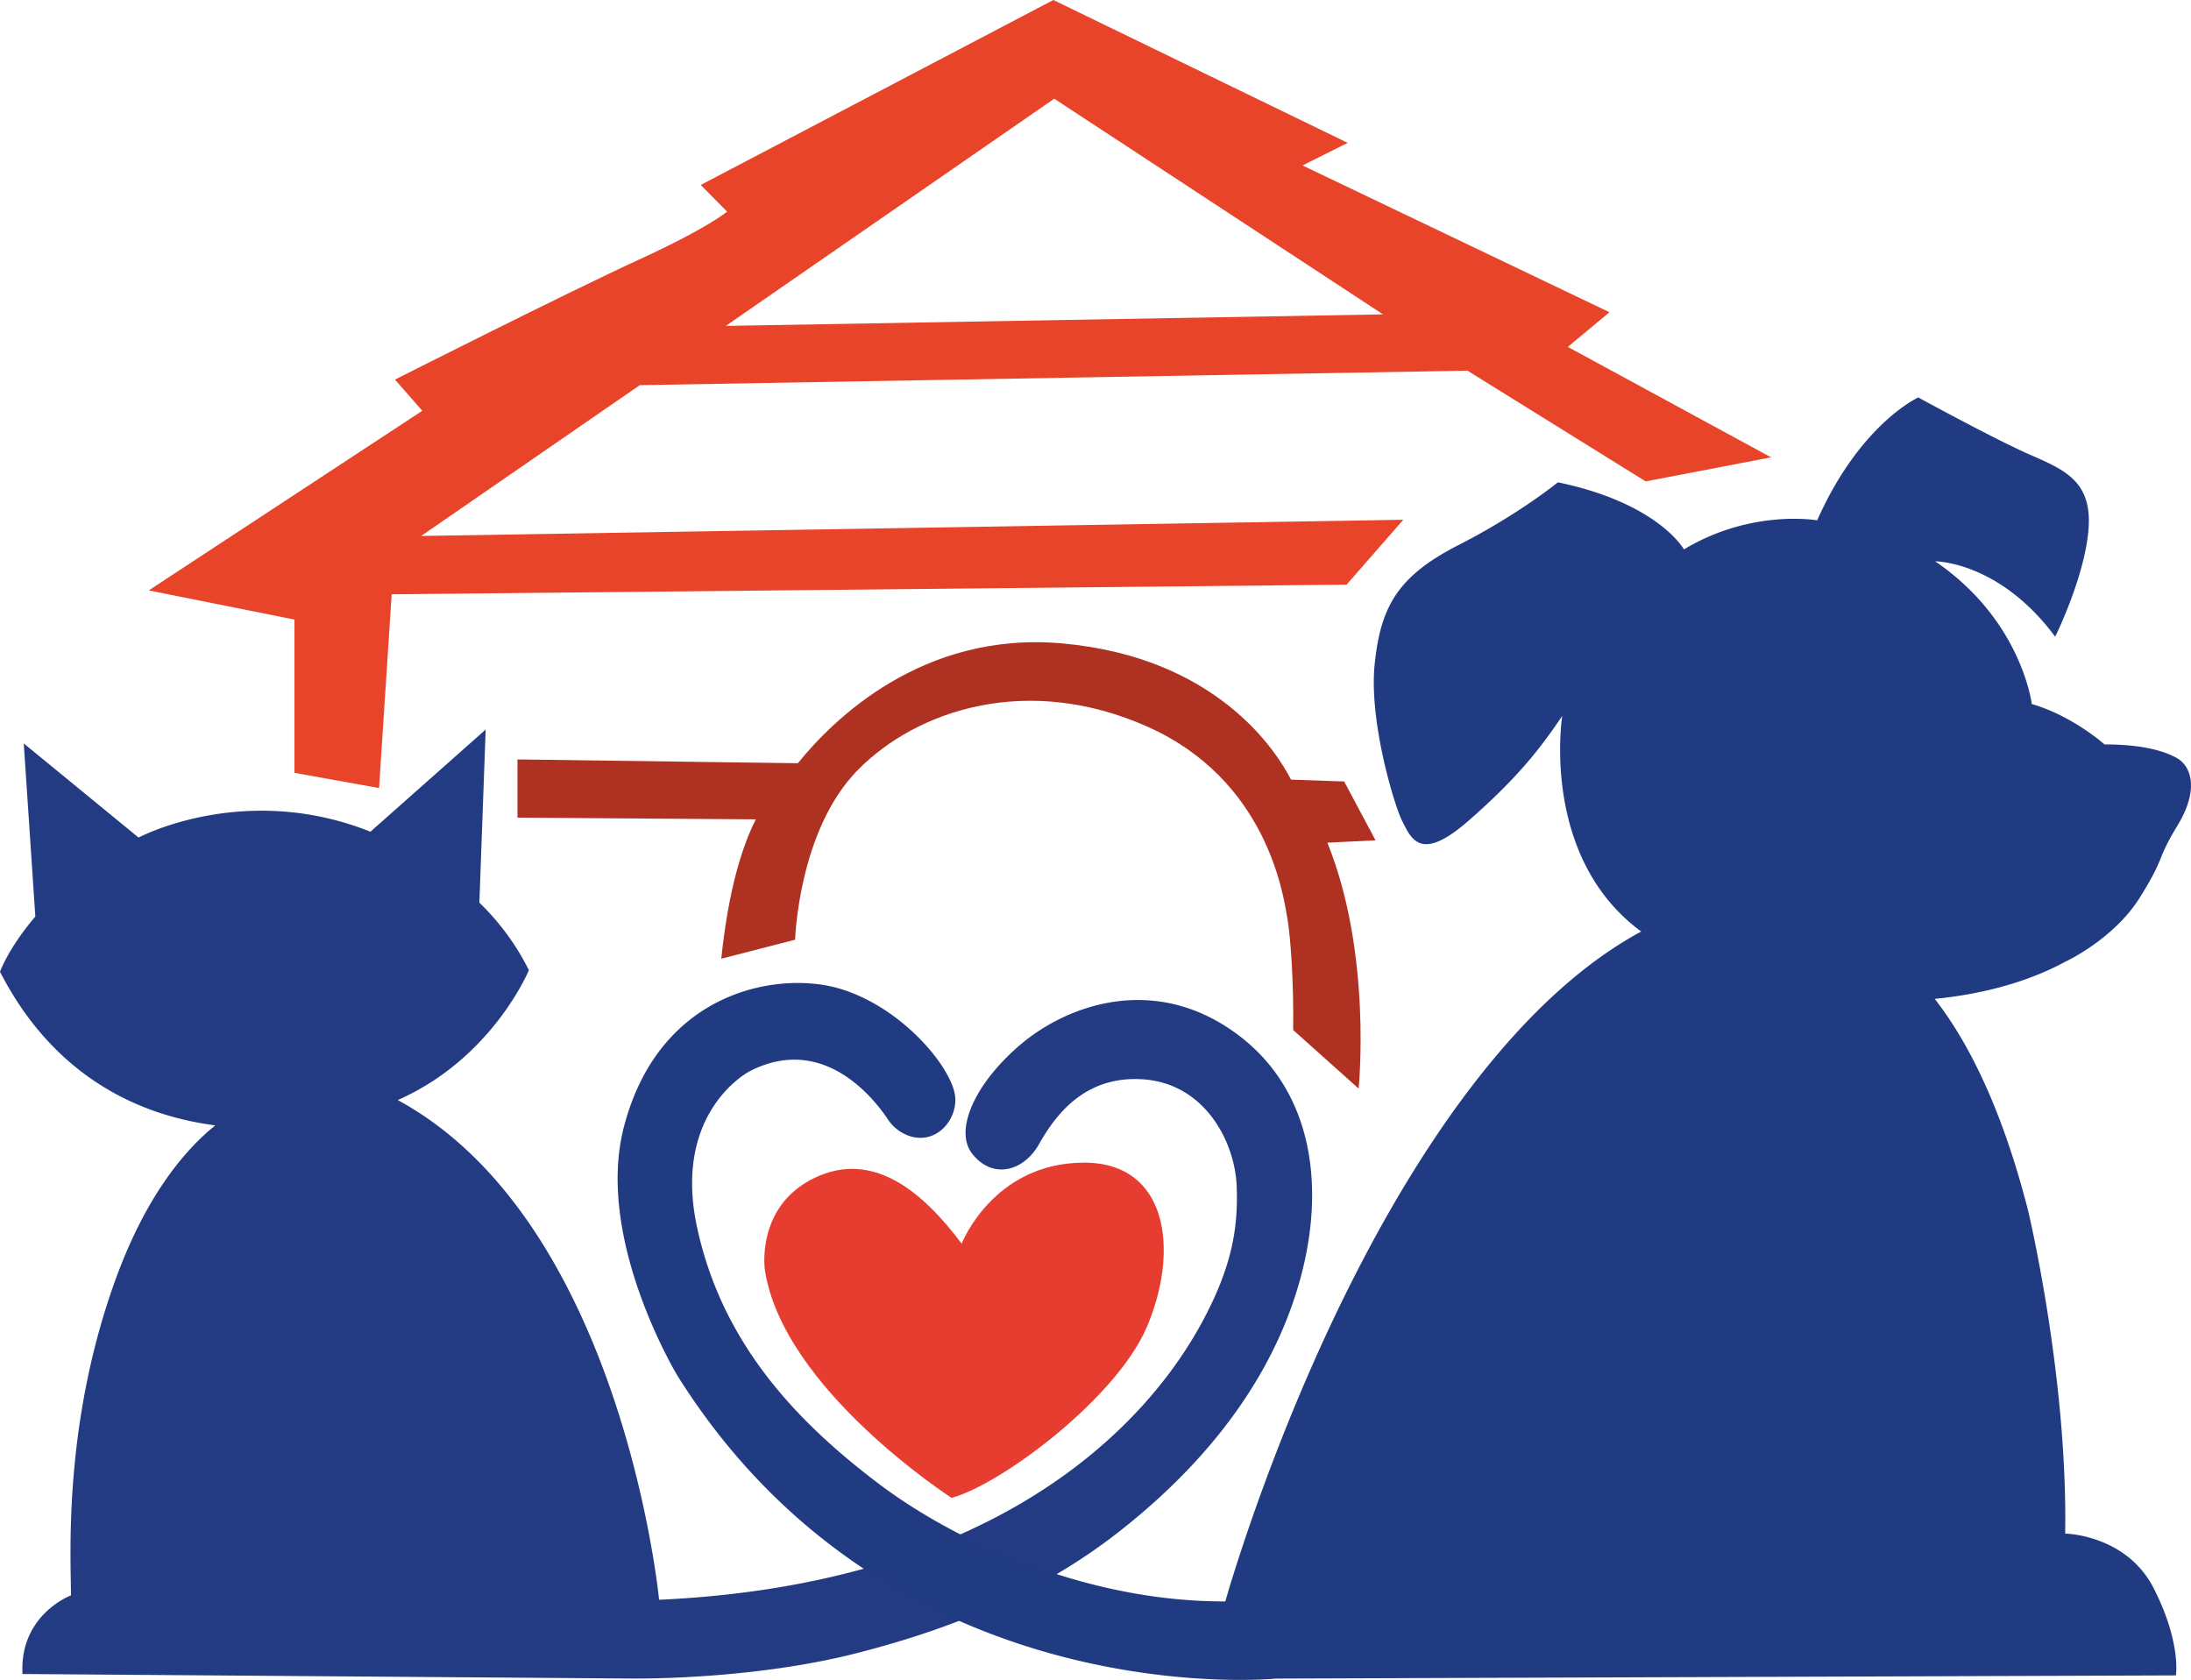
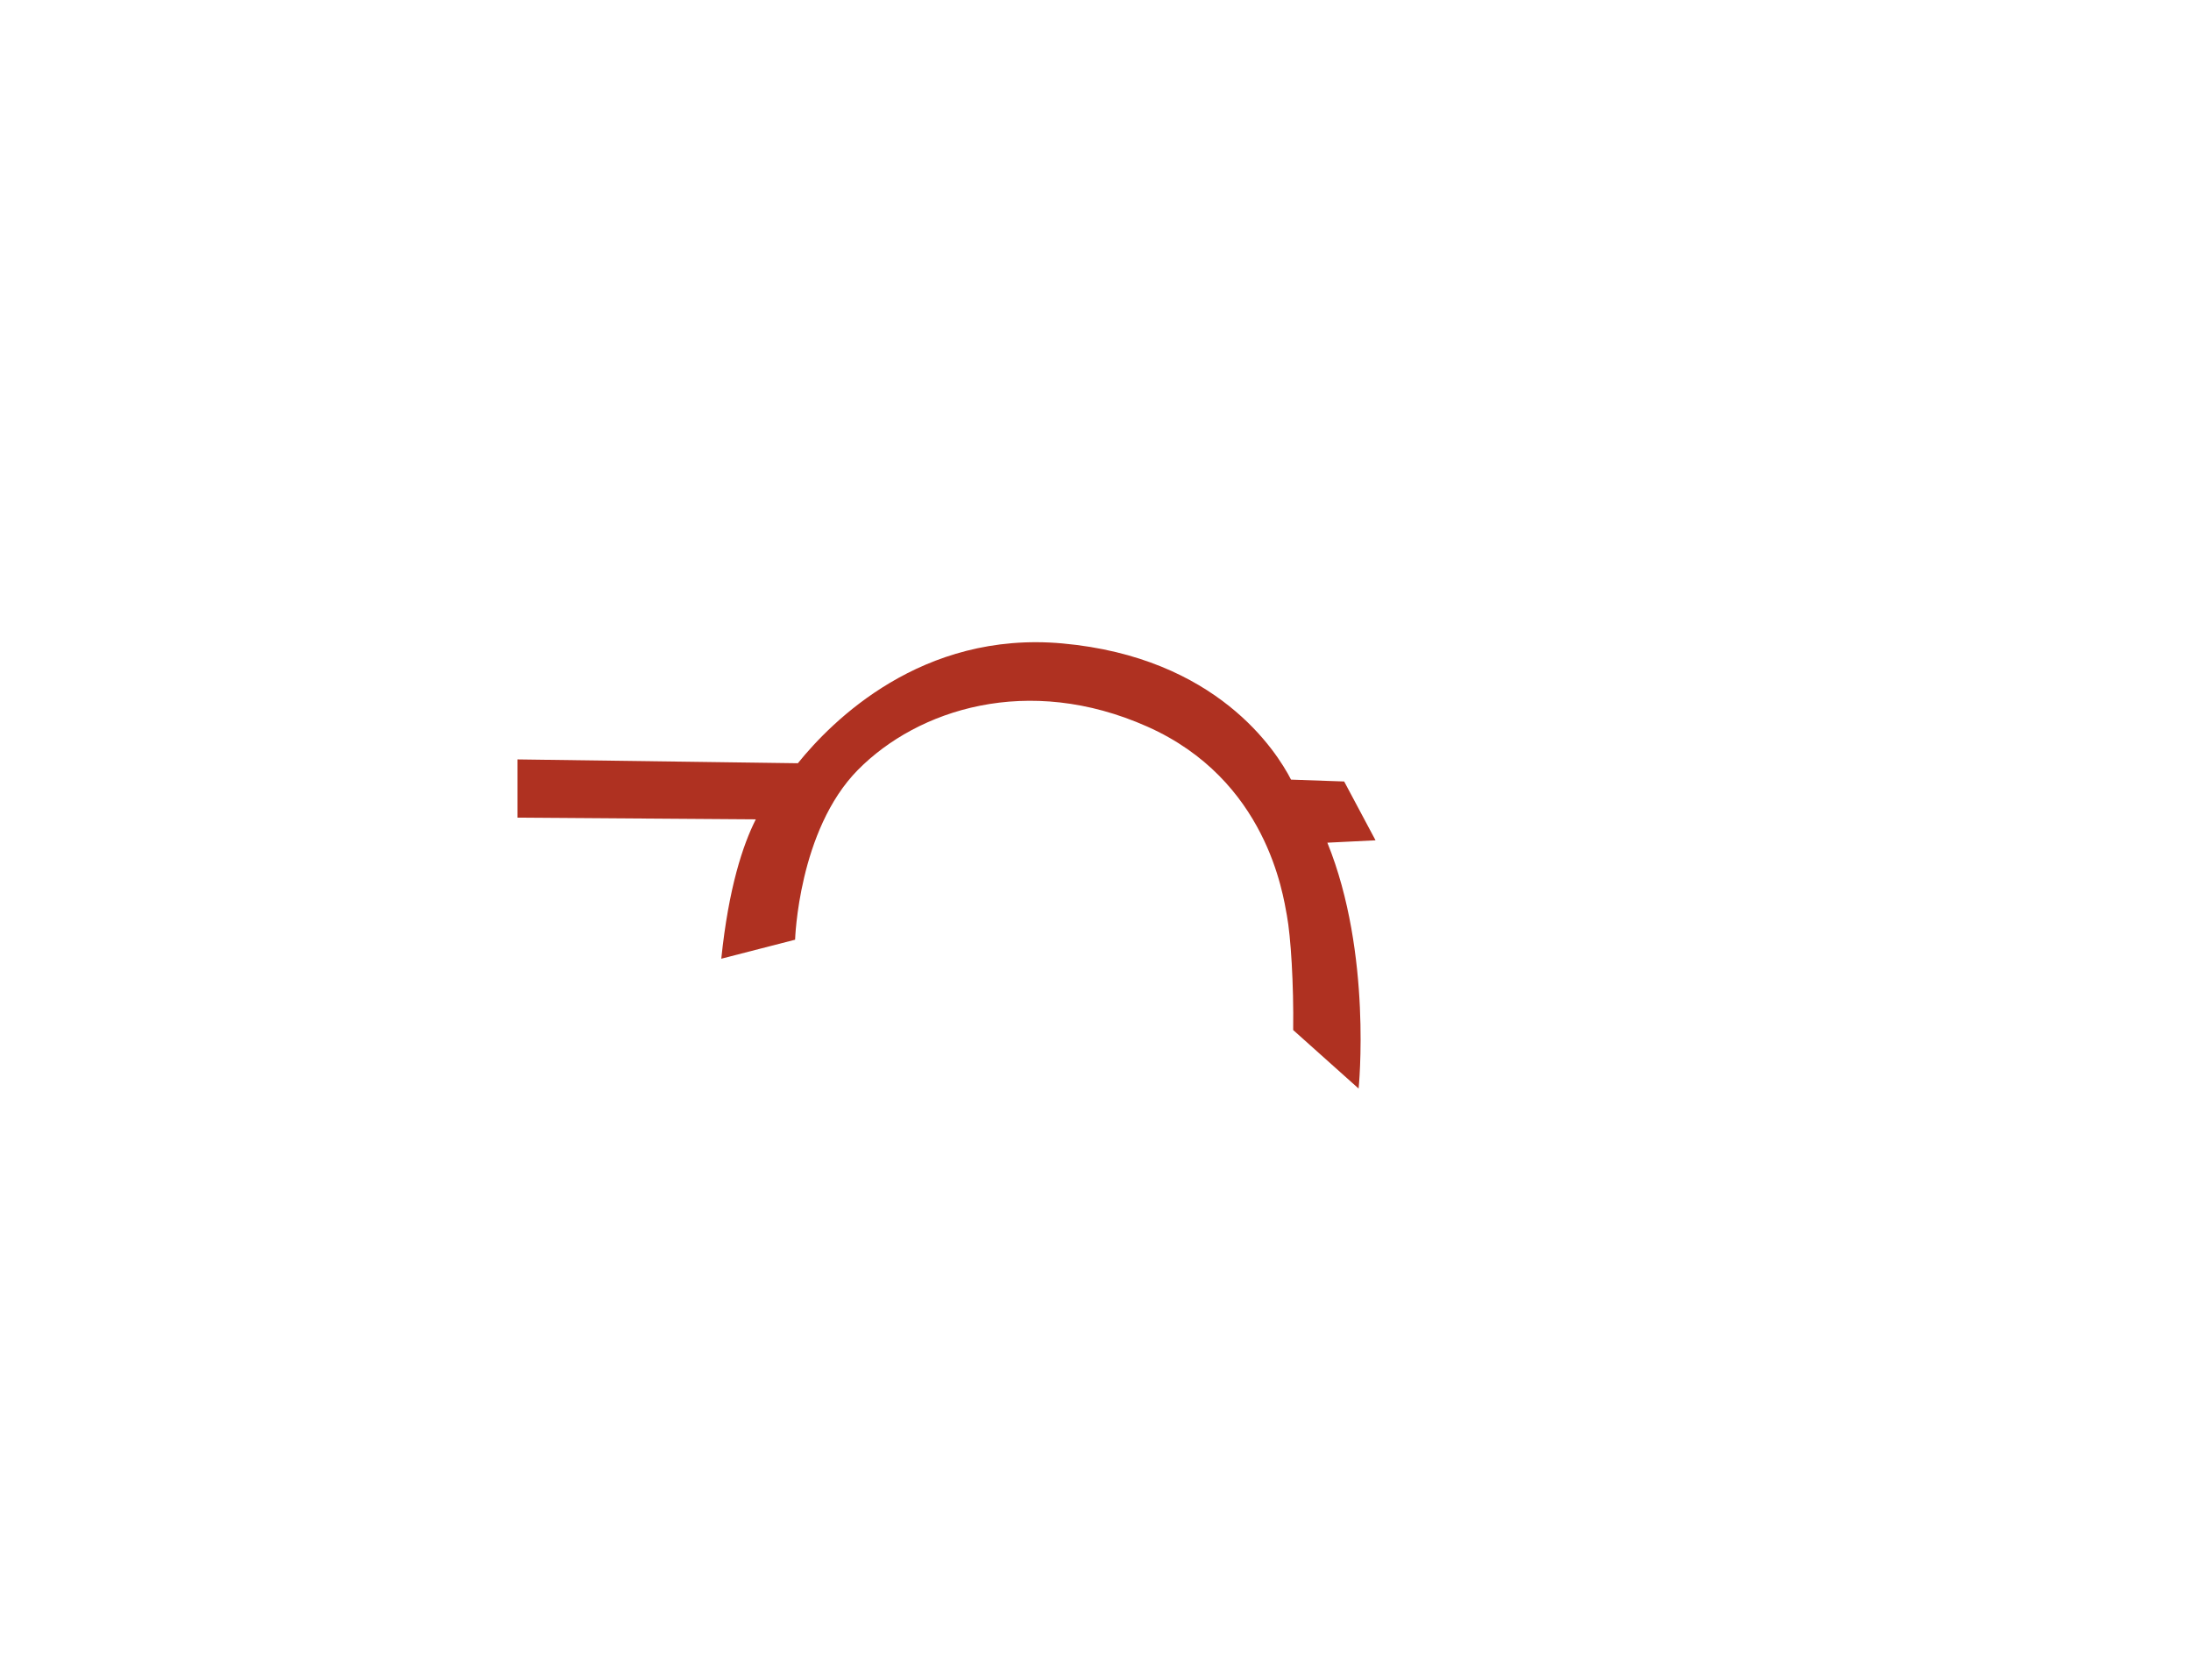
<svg xmlns="http://www.w3.org/2000/svg" viewBox="0 0 922.11 707.04">
  <defs>
    <style>.cls-1{fill:#223b82;}.cls-2{fill:#213b83;}.cls-3{fill:#e73d31;}.cls-4{fill:#e8442a;}.cls-5{fill:#af3121;}</style>
  </defs>
  <g id="Layer_2" data-name="Layer 2">
    <g id="Layer_2-2" data-name="Layer 2">
-       <path class="cls-1" d="M519.18,434.19c-34.3-24.25-70.25-11-89.56,5.34C410,456.15,401.69,475.75,409,485.35c8.56,11.24,21.78,7.72,28.26-3.76,7-12.41,19.2-28.74,43.27-27.36,26.71,1.52,39.2,26.62,39.93,44.81.68,17-1.6,33.74-14.86,58S438.87,665.88,277.39,673.31c0,0-15.32-158.92-110-210.32l.2-.09c39.79-17.62,55-54.57,55-54.57a104.09,104.09,0,0,0-20.84-28.42l2.65-72.86-48.5,43c-53.24-21.23-97.58,2.46-97.58,2.46L10,312.91l4.87,72.85C3.41,399.21,0,409,0,409c22,42.82,56.86,60.31,90.64,64.64C78.9,483,62.21,501.69,49.07,537.31,26.34,599,29.87,655.54,29.87,671.46c0,0-21.72,8.08-20.4,33.09l255.79,1.9s49.58.88,94.55-10.49,80.53-27.6,109.9-50.34,60.06-55.13,74.65-98S554.7,459.32,519.18,434.19Z" />
-       <path class="cls-2" d="M900.66,377.63c11.09-17.81,6.54-15.06,15.73-30.12s6-25.11-.48-28.61-16.19-5.59-30.21-5.59c0,0-13.36-12-30.6-17,0,0-4.17-35.15-40.65-60.06,0,0,26.91-.1,50.5,31.73,0,0,12.31-24.82,14-44.9S869.57,198,854.7,191.53s-47.37-24.25-47.37-24.25S782.79,178.36,764.79,219c0,0-27.57-4.92-56.08,12.23,0,0-10.71-19.43-53.06-28.24,0,0-16.1,13.27-41.87,26.44S581,255.57,578.54,279.64s8.36,59.53,11.56,65.84c3.88,7.67,7.77,17.62,28-.1,22.08-19.29,31.1-31.92,39.38-44.05,0,0-9.45,59.28,33.23,90.73C640.94,418.93,600,478.54,570.54,536.18,534.54,606.57,515.69,674,515.69,674c-57.22.18-112.55-24.26-146.28-49.84s-65.36-58.35-76-107.43,22.1-65.87,22.1-65.87c30.75-15.8,52.06,11.11,58.11,20.17a17.77,17.77,0,0,0,8.84,7c11.28,3.91,20.16-6.24,19.58-16-.7-11.74-21.54-37.7-48.38-45.85-25.38-7.7-76.3.25-91.2,58.58-12,47.25,22.72,104.35,22.72,104.35C375.35,722.76,537,706.48,537,706.48l378.76-1.34s2.27-13.83-9.29-36.57-37.32-23.12-37.32-23.12c1.13-65.93-15.54-135.69-15.54-135.69-11.4-44.8-26.1-72.4-39.36-89.36,20.4-2,39.44-7.2,54.9-15.61C869.12,404.82,889.58,395.44,900.66,377.63Z" />
-       <path class="cls-3" d="M404.72,523.43s13.21-34,51.44-34.1c35.53-.07,40.26,37.14,26.43,69.35-12.82,29.85-61.14,66.06-82.1,71.74,0,0-70.8-45.6-78.57-95.81,0,0-4.08-26.81,20.84-38.84S388.8,502.12,404.72,523.43Z" />
-       <path class="cls-4" d="M659.84,146l17.53-14.59L548.18,69.64l19-9.52L443.32,0,294.92,77.84,306,89.07s-7.7,6.72-37.58,20.43-102.19,50.26-102.19,50.26l11.5,13.13L62.59,248.49l61.33,12.27v64.51l35.62,6.4,5.3-81.55,401.88-4.05,23.87-27.31-413.34,6.82,92-63.47L617.6,156l75,46.61,52.77-10.13Zm-354.39-8.83L443.69,41.54l138.37,90.77Z" />
      <path class="cls-5" d="M558.63,354.67l20.28-1-13.2-24.76-22.36-.78c-6.2-12.06-31.25-51.46-96.25-57.33-59.24-5.35-97,32.67-111.31,50.43l-118-1.61v24.51l100.3.71c-5.44,10.75-11.44,28.81-14.53,58.66l31.07-8S336,349.39,361.09,324s71.5-40.55,121.77-18.19,57.1,70.61,58.74,79.45,2.91,28.93,2.65,48.26l27.54,24.63s5.81-56.72-13.14-103.45Z" />
    </g>
  </g>
</svg>